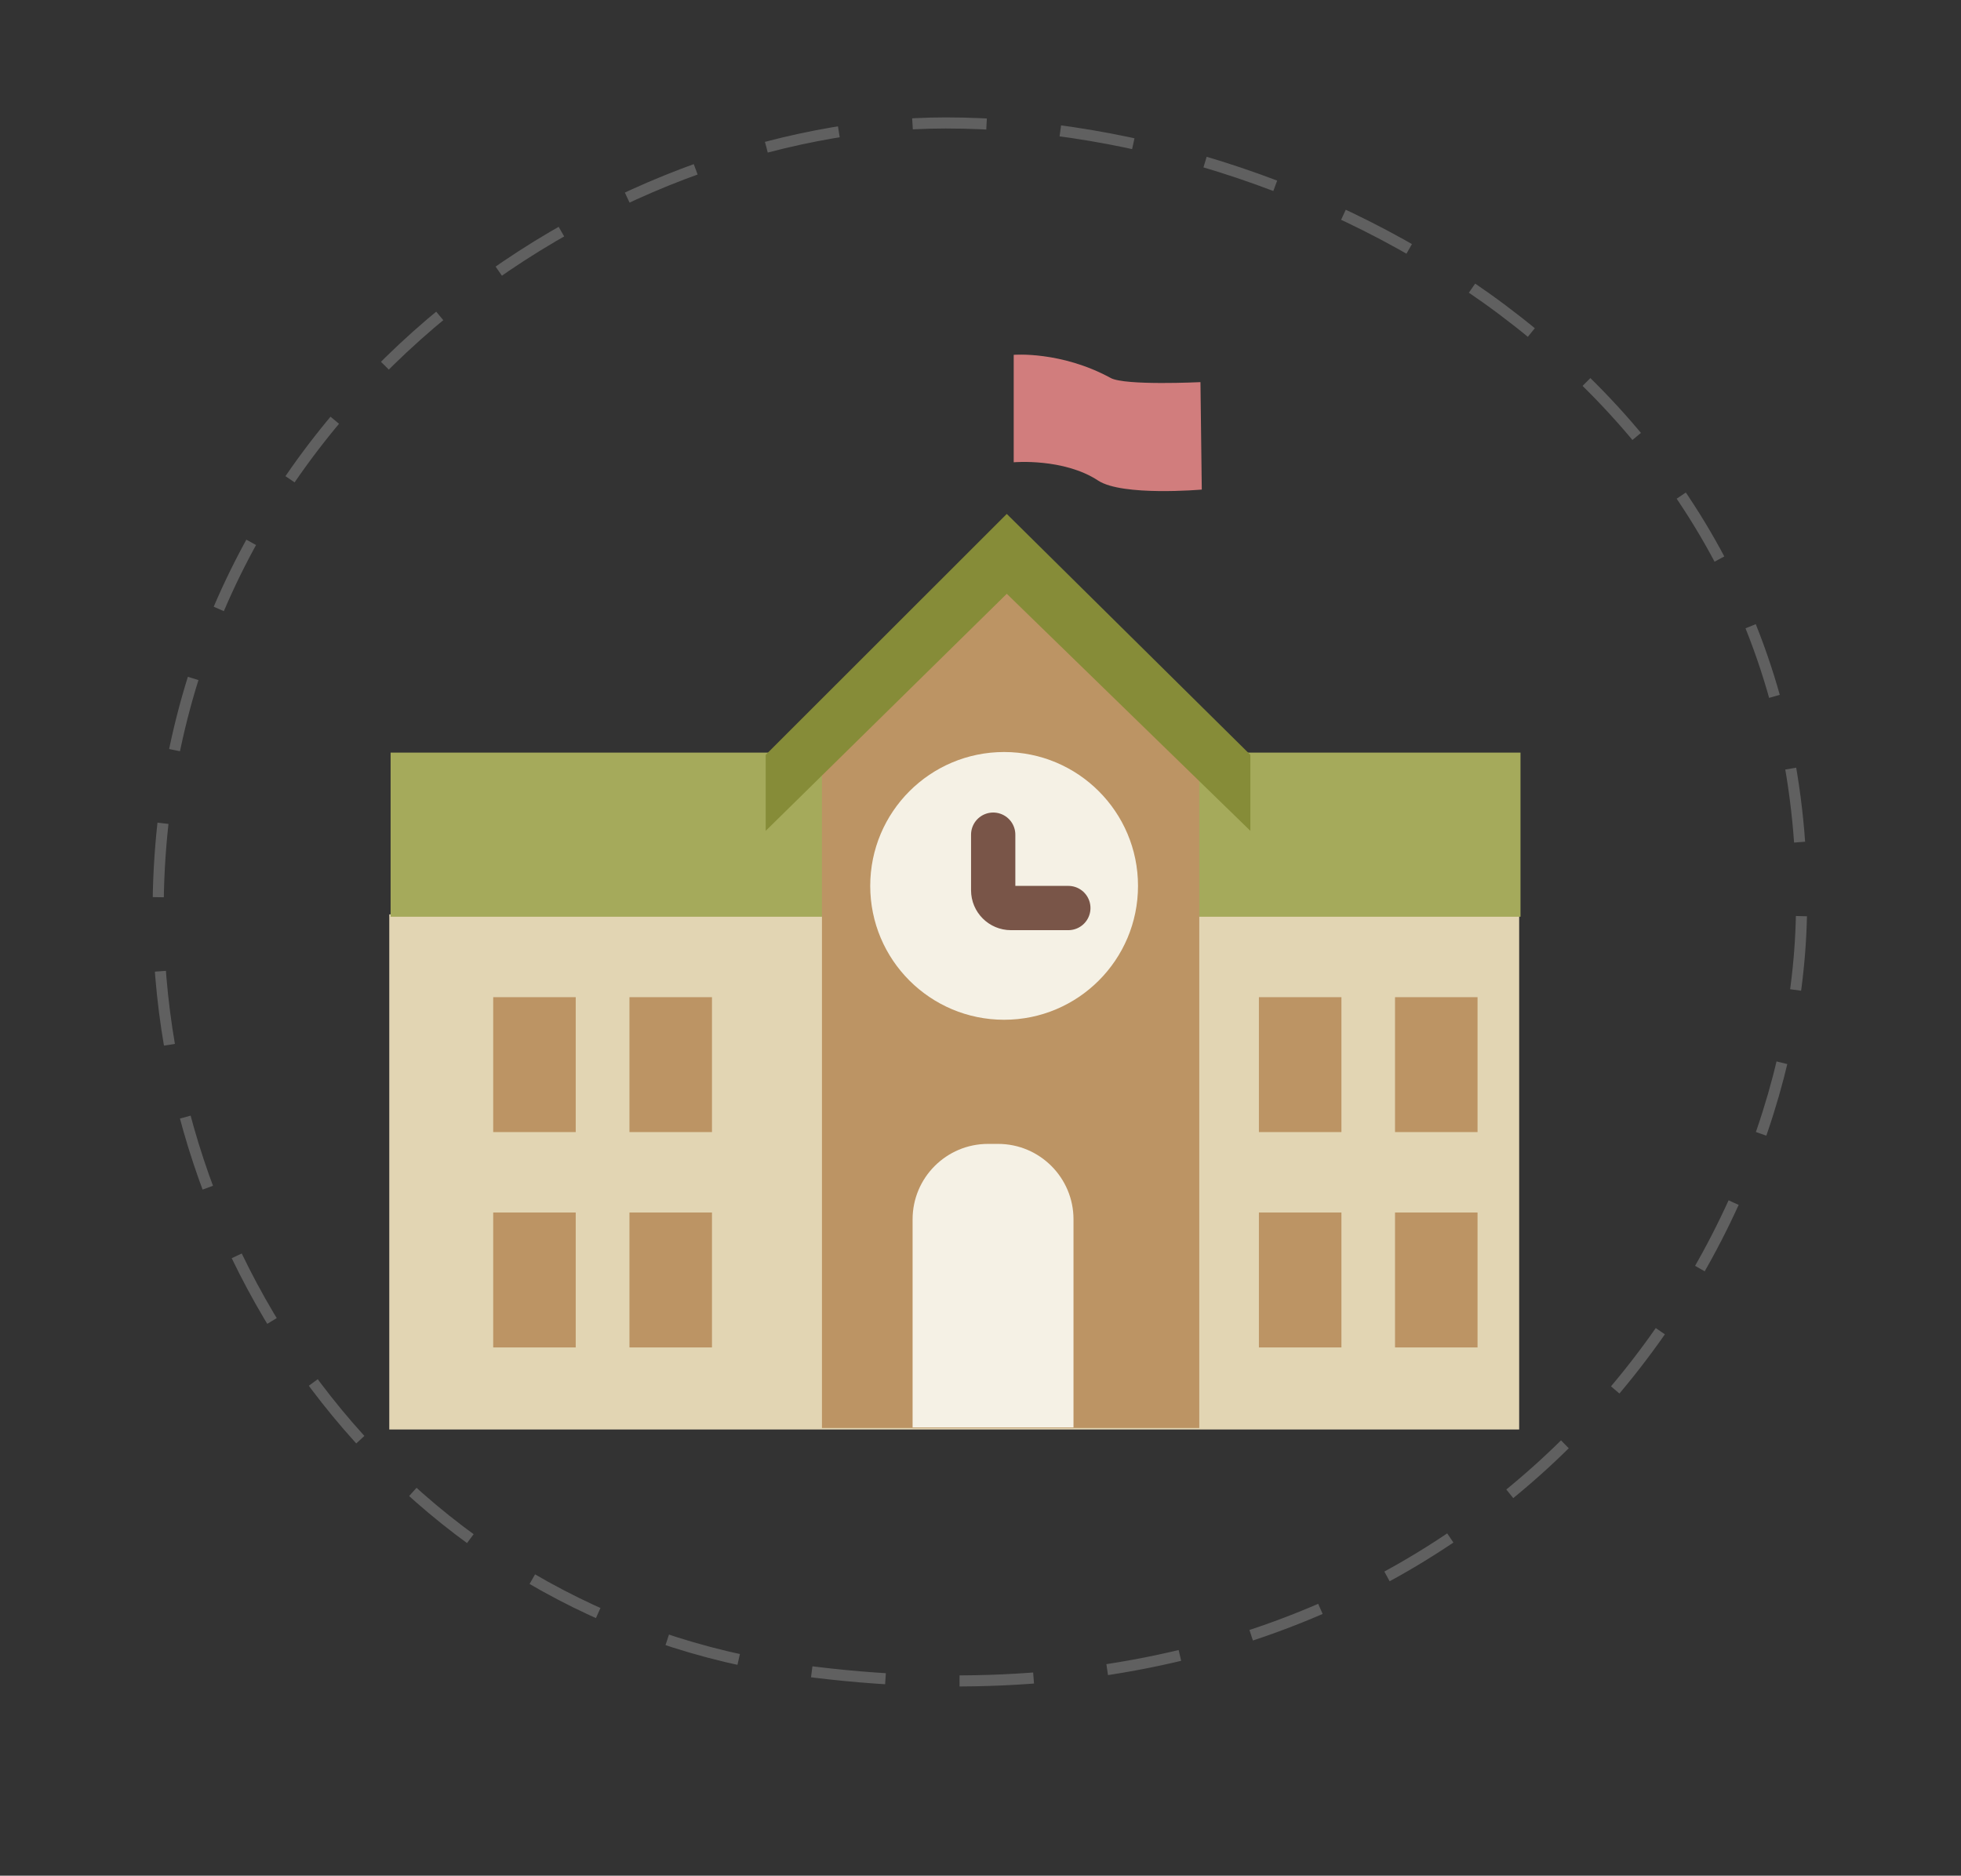
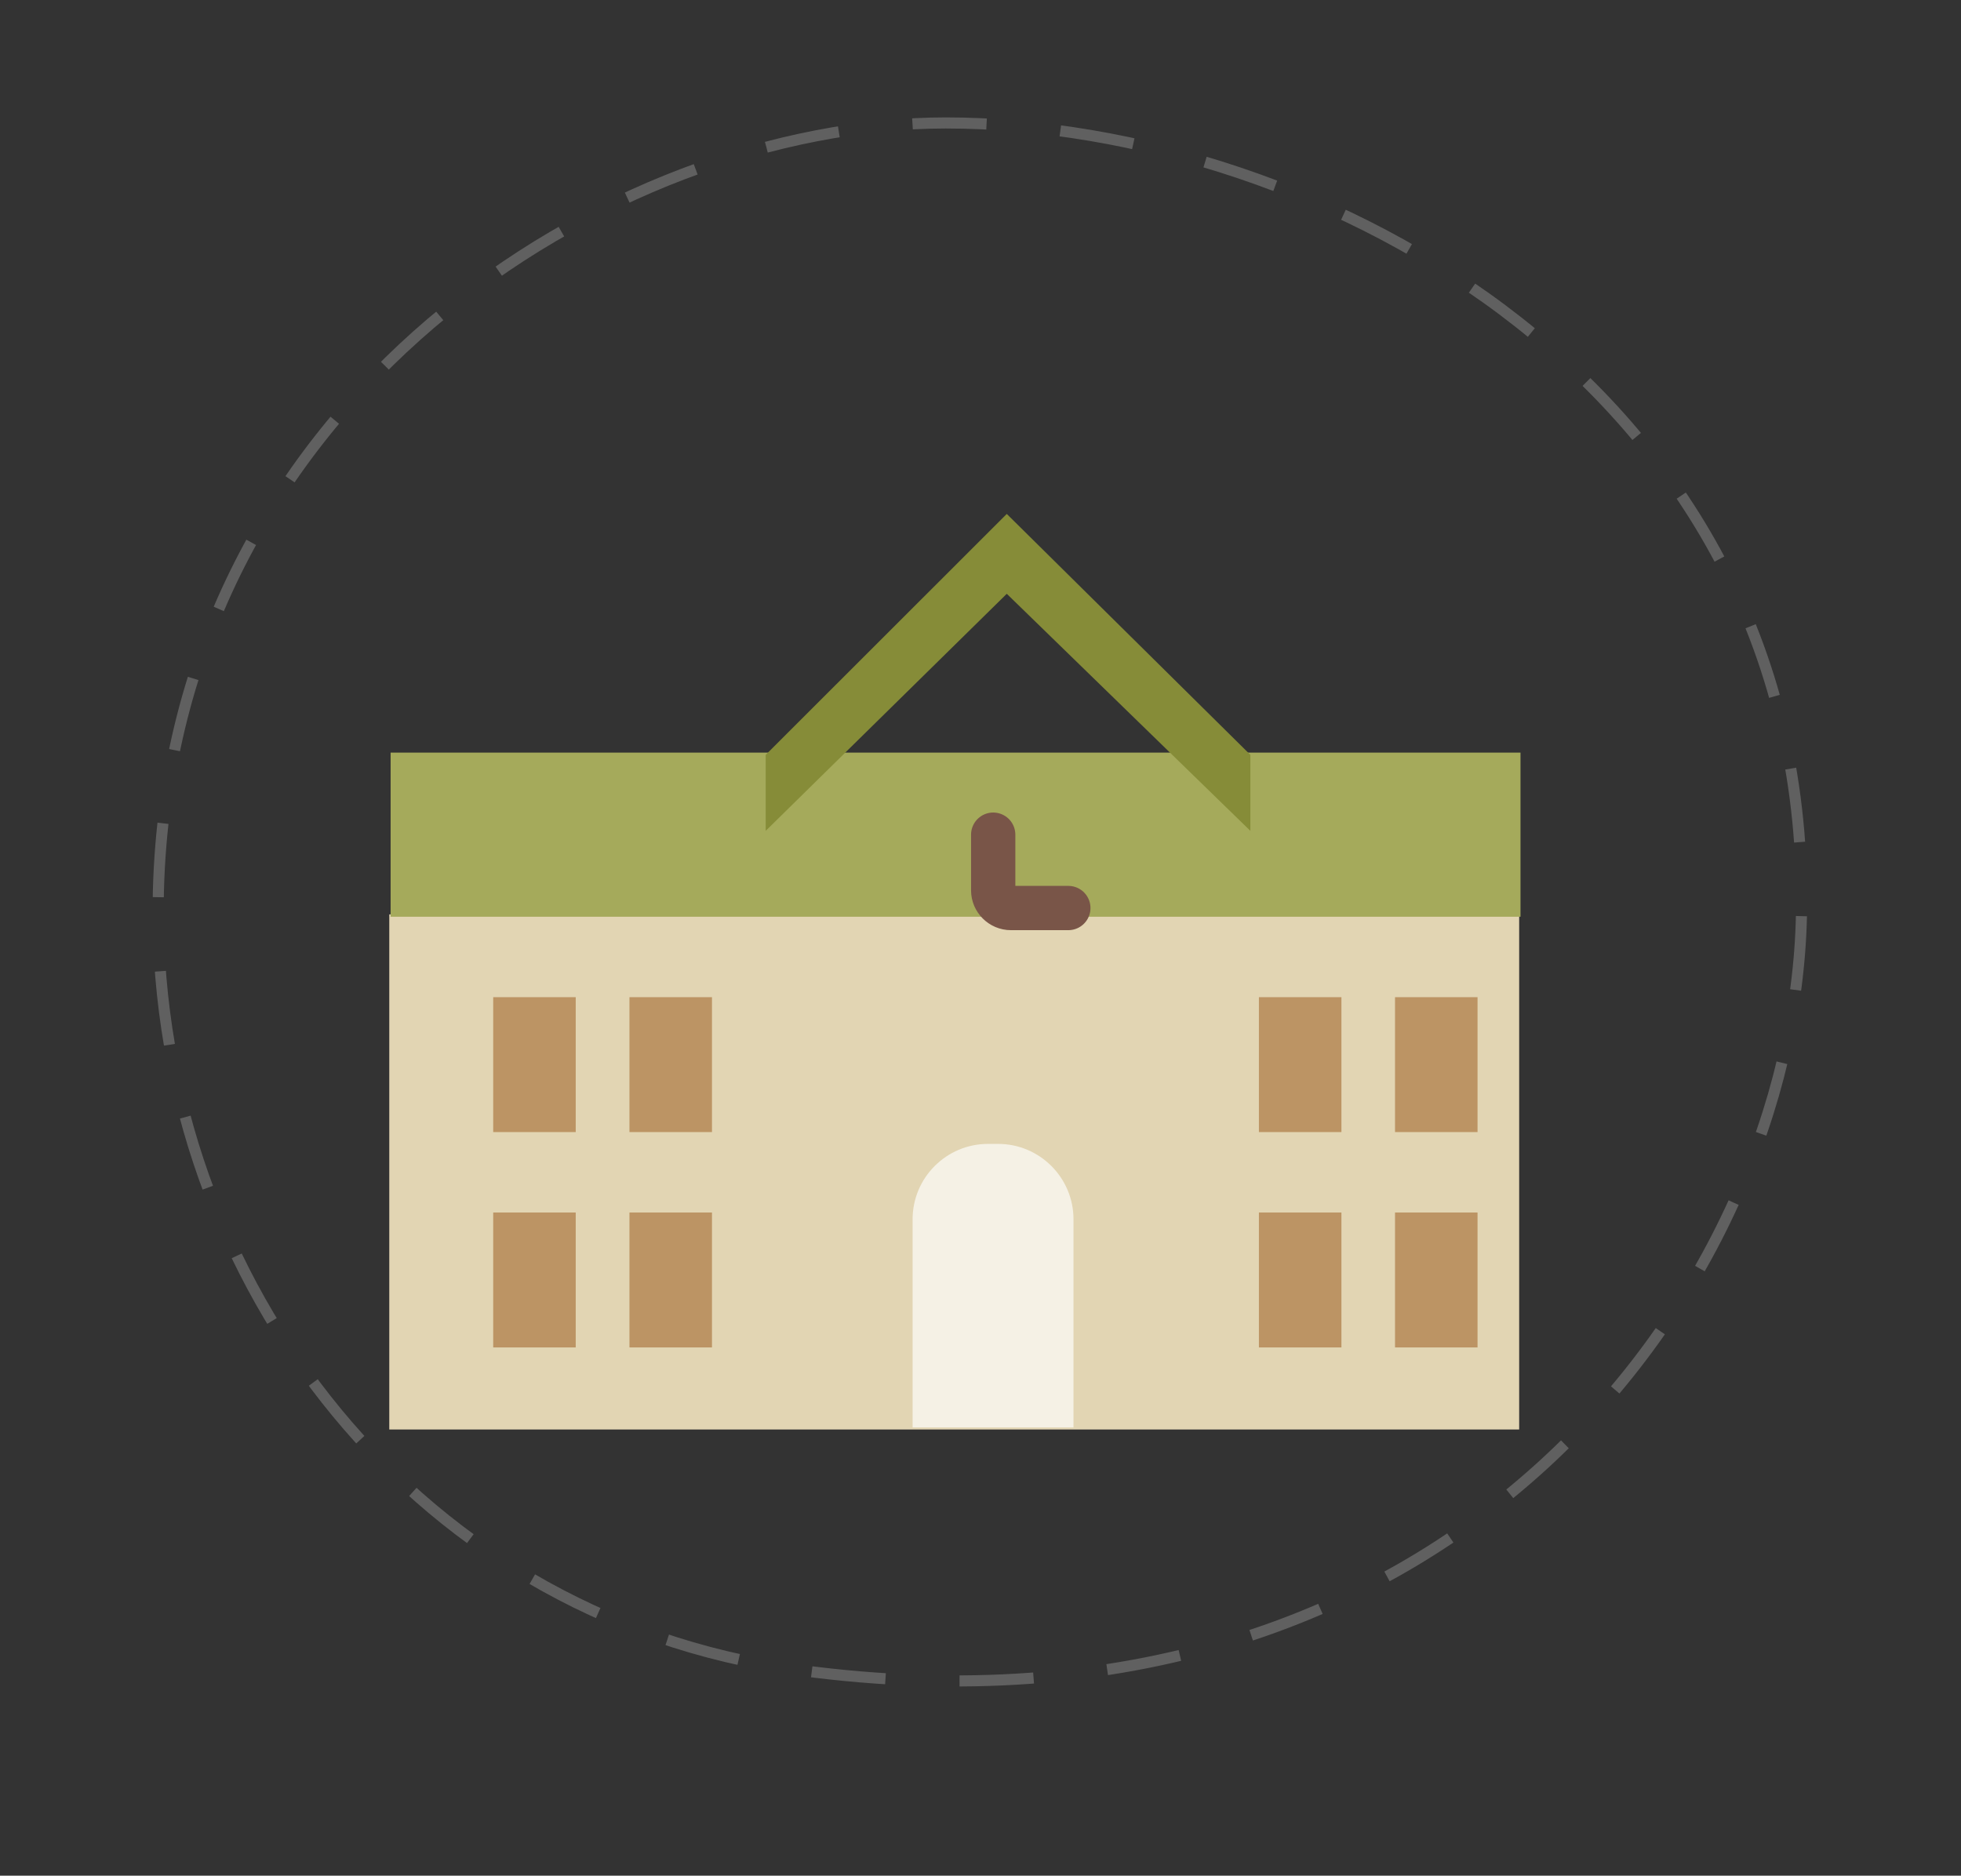
<svg xmlns="http://www.w3.org/2000/svg" id="Layer_1" data-name="Layer 1" viewBox="0 0 132.84 127.08">
  <rect x="0" y="0" width="132.84" height="127.08" fill="#333333" stroke="none" />
  <defs>
    <style>      .cls-1 {        stroke: #606060;        stroke-dasharray: 5.02 5.02;        stroke-width: .75px;      }      .cls-1, .cls-2 {        fill: none;        stroke-miterlimit: 10;      }      .cls-3 {        fill: #a5aa5b;      }      .cls-4 {        fill: #d17d7d;      }      .cls-2 {        stroke: #795548;        stroke-linecap: round;        stroke-width: 3px;      }      .cls-5 {        fill: #f5f1e5;      }      .cls-6 {        fill: #e2d5b3;      }      .cls-7 {        fill: #868c38;      }      .cls-8 {        fill: #bc9464;      }    </style>
  </defs>
  <path class="cls-1" d="M122.03,62.07c-.53,25.1-23.53,57.05-67.87,51.09-26.92-3.62-44.09-27.7-43.43-52.79.87-33.24,30.64-52.04,53.33-52.04,25.34,0,58.72,18.01,57.97,53.74Z" />
  <g>
    <rect class="cls-6" x="26.37" y="61.95" width="76.54" height="34.9" />
    <rect class="cls-3" x="26.46" y="50.99" width="76.54" height="11.12" />
-     <polygon class="cls-8" points="55.68 52.38 55.68 96.75 81.24 96.75 81.24 52.83 68.34 39.46 55.68 52.38" />
    <polygon class="cls-7" points="51.87 51.14 51.87 56.29 68.2 40.23 84.7 56.29 84.7 51.14 68.2 34.82 51.87 51.14" />
-     <circle class="cls-5" cx="68.02" cy="60.02" r="9.07" />
    <rect class="cls-8" x="33.41" y="67.56" width="5.59" height="9.14" />
    <rect class="cls-8" x="42.64" y="67.56" width="5.59" height="9.14" />
    <rect class="cls-8" x="33.41" y="82.15" width="5.59" height="9.14" />
    <rect class="cls-8" x="42.64" y="82.15" width="5.59" height="9.14" />
    <rect class="cls-8" x="85.28" y="67.56" width="5.59" height="9.14" />
    <rect class="cls-8" x="94.5" y="67.56" width="5.59" height="9.14" />
    <rect class="cls-8" x="85.28" y="82.15" width="5.59" height="9.14" />
    <rect class="cls-8" x="94.5" y="82.15" width="5.59" height="9.14" />
    <path class="cls-5" d="M66.92,77.5h.69c2.82,0,5.11,2.29,5.11,5.11v14.1h-10.9v-14.1c0-2.82,2.29-5.11,5.11-5.11Z" />
-     <path class="cls-4" d="M81.4,33.17s-5.37.47-7.01-.61c-2.34-1.54-5.72-1.24-5.72-1.24v-7.28s3.2-.27,6.57,1.57c.98.53,6.08.28,6.08.28l.09,7.28Z" />
    <path class="cls-2" d="M67.28,56.55v3.77c0,.66.54,1.2,1.2,1.2h3.89" />
  </g>
</svg>